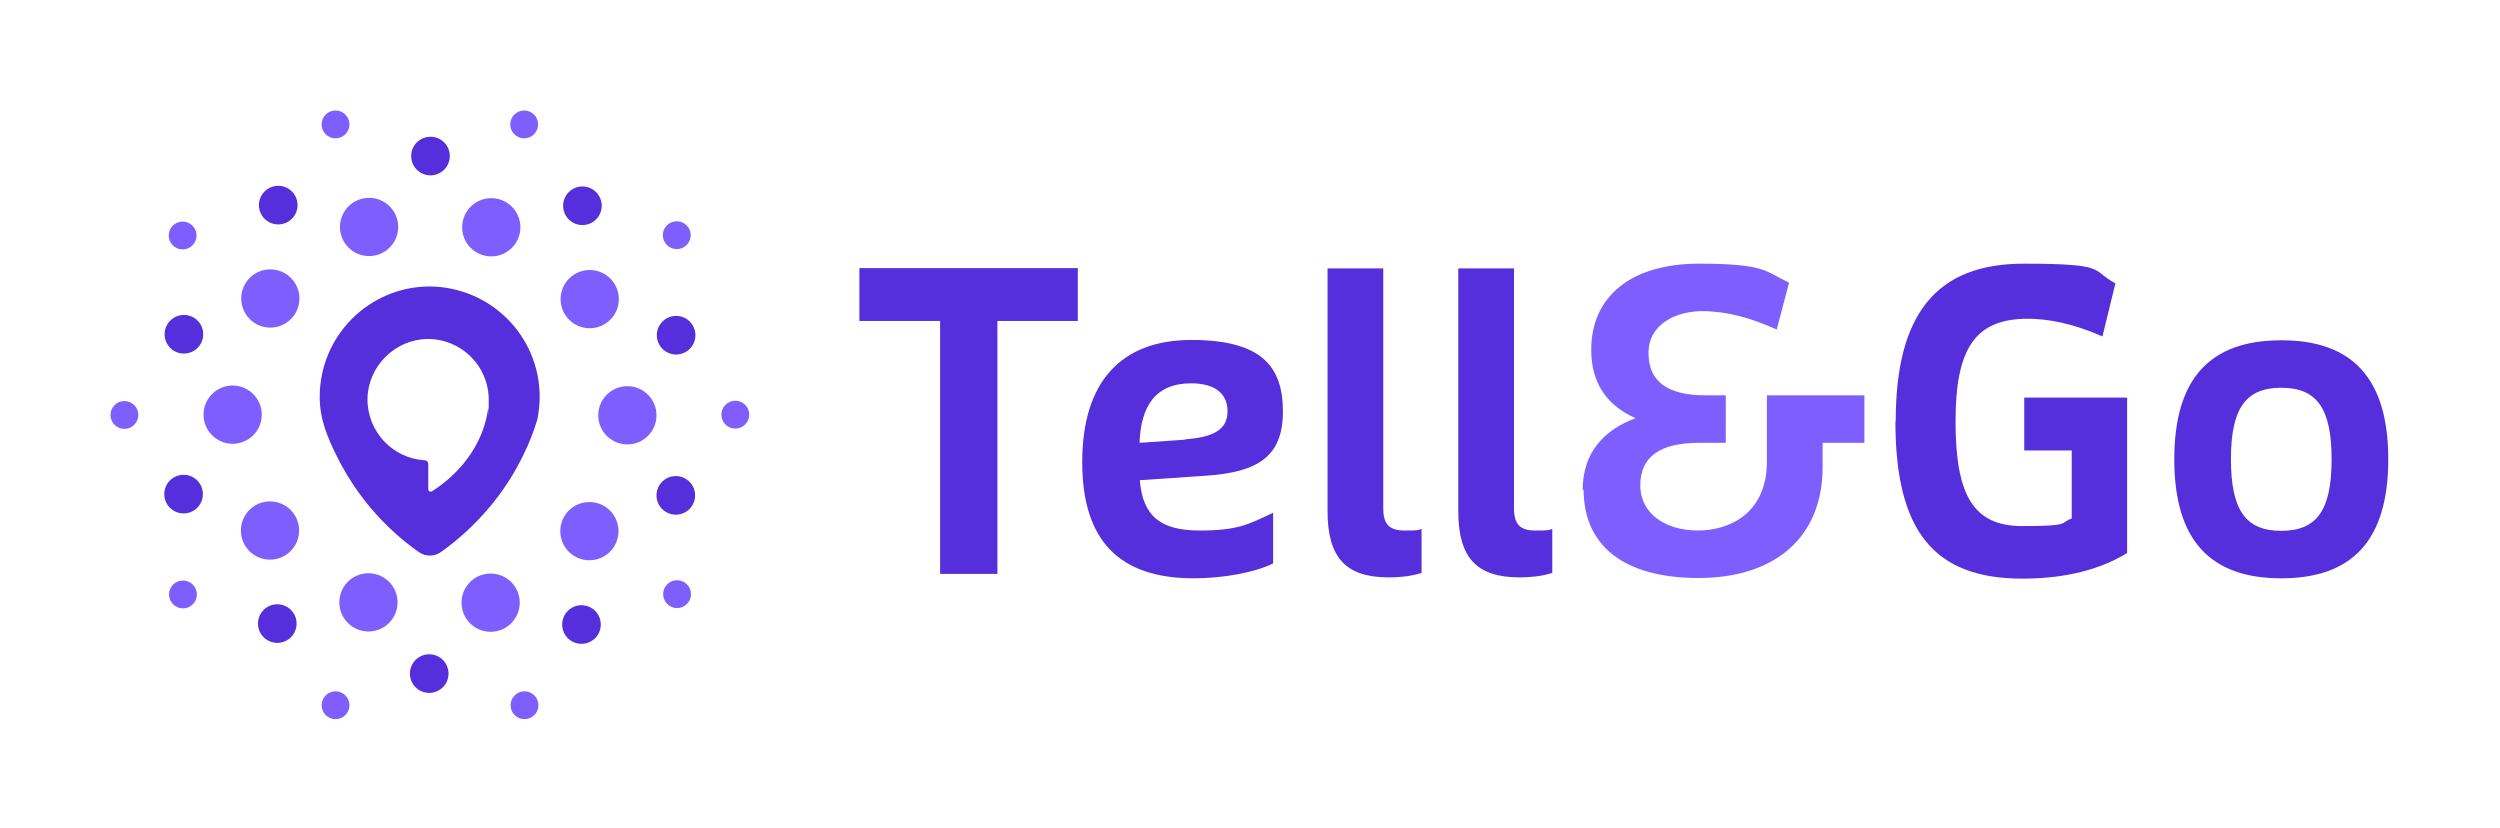
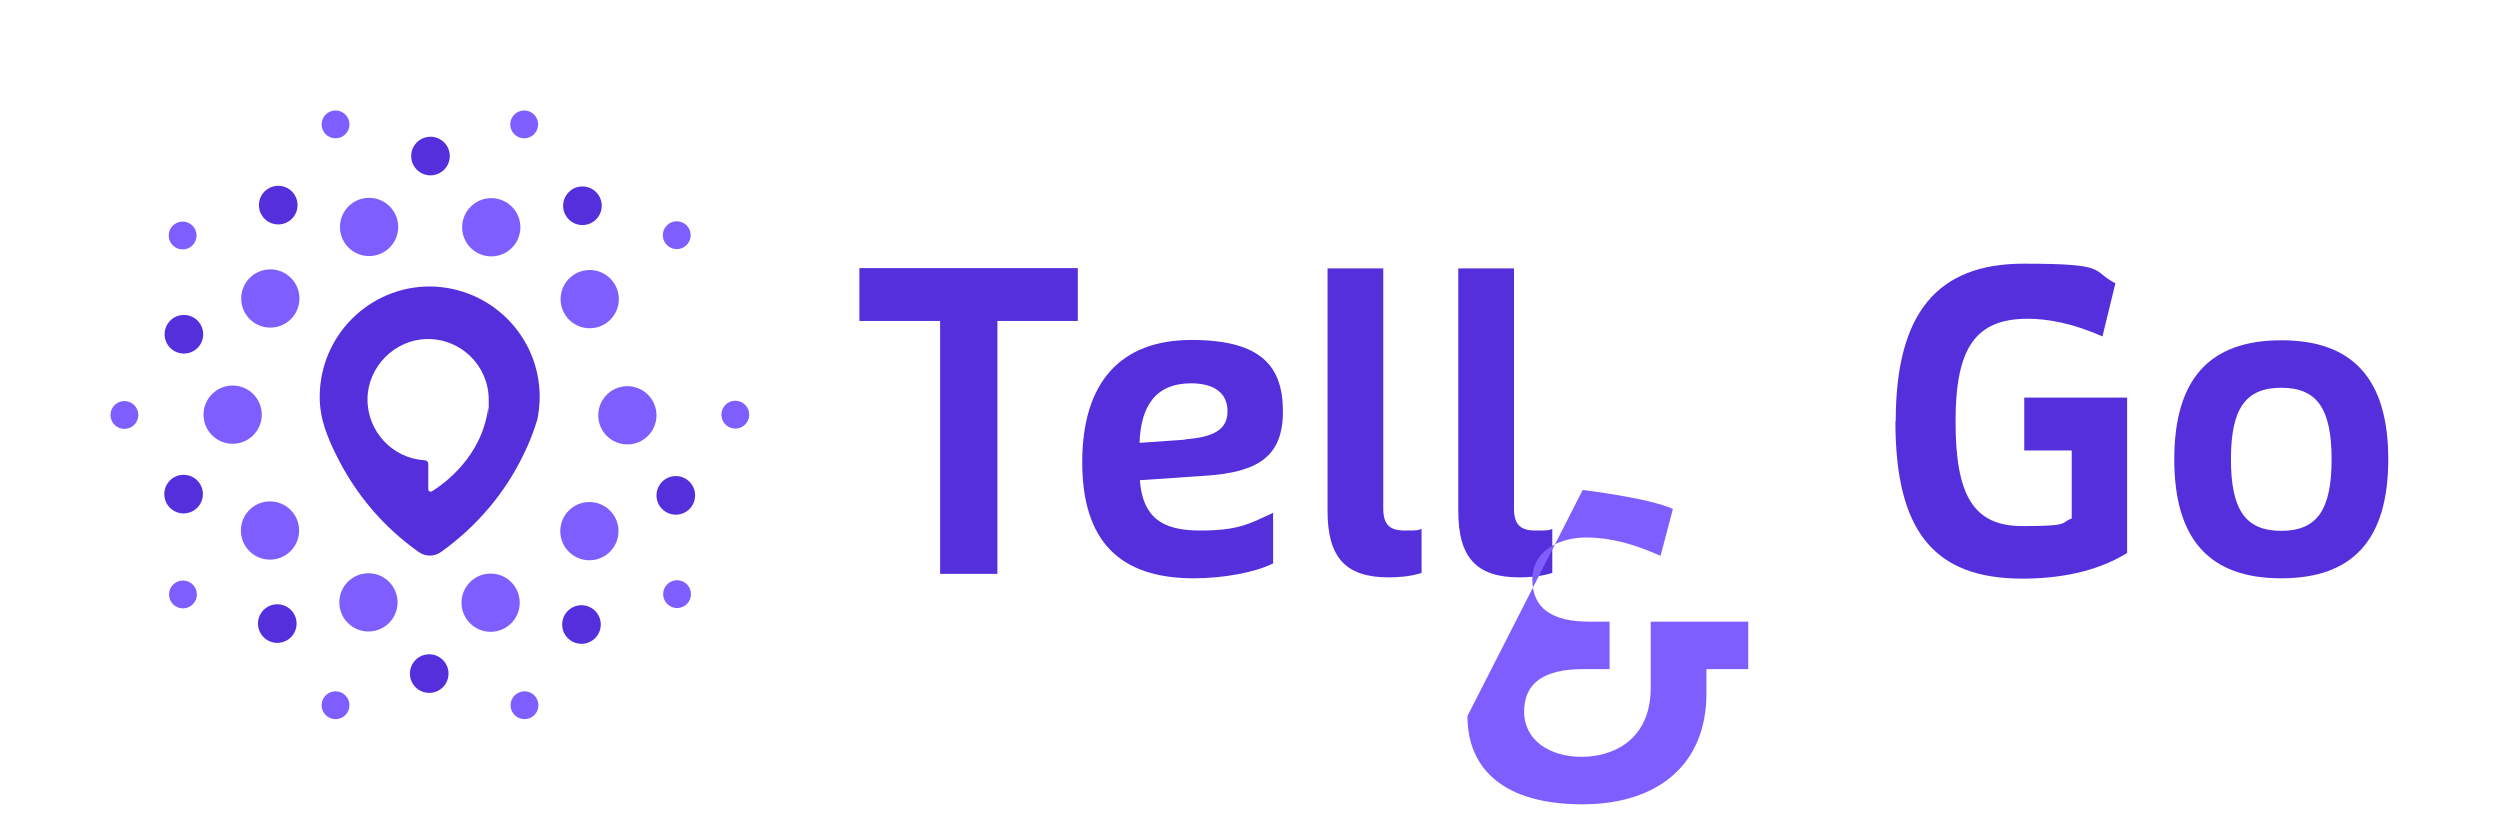
<svg xmlns="http://www.w3.org/2000/svg" id="Layer_1" version="1.1" viewBox="0 0 789.8 261.7">
  <defs>
    <style>
      .st0 {
        fill: #7e5eff;
      }

      .st1 {
        fill: #542fdb;
      }
    </style>
  </defs>
  <g>
    <path class="st1" d="M296.9,101.4h-25.4v-16.7h69v16.7h-25.4v79.9h-18.1v-79.9Z" />
    <path class="st1" d="M341.9,146c0-25.3,12.2-38.6,34.5-38.6s28.9,8.5,28.9,22.6-7.7,19.2-24.5,20.3l-20.7,1.4c.9,11.8,7.1,15.9,18.9,15.9s15.2-1.8,23.2-5.6v16c-5.8,2.9-15.9,4.7-25.1,4.7-23.5,0-35.2-11.9-35.2-36.7ZM374.4,138.8c9.1-.7,13.4-3.1,13.4-8.9s-4.3-8.8-11.5-8.8c-11.3,0-15.9,7.3-16.3,18.8l14.4-1Z" />
    <path class="st1" d="M419.4,161.5v-76.7h17.6v75.8c0,5.1,2,7,6.7,7s4.1-.1,5.4-.5v13.9c-3.8,1.2-7.6,1.4-10.4,1.4-13.5,0-19.3-6.2-19.3-20.9Z" />
    <path class="st1" d="M460.7,161.5v-76.7h17.6v75.8c0,5.1,2,7,6.7,7s4.1-.1,5.4-.5v13.9c-3.8,1.2-7.6,1.4-10.4,1.4-13.5,0-19.3-6.2-19.3-20.9Z" />
-     <path class="st0" d="M500,154.8c0-11.9,6.8-19,16.7-22.7-8.4-3.7-14-10.4-14-21.6,0-16.9,12.7-27.2,34-27.2s21,2.5,28.5,6l-3.9,14.8c-8.3-3.7-15.7-5.8-23.6-5.8s-16.9,3.9-16.9,13.2,6.3,13.4,18.1,13.4h6.3v15h-8.5c-12.1,0-18.5,4.3-18.5,13.4s8.1,14.3,18.2,14.3,21.8-5.5,21.8-21.8v-20.9h30.8v15h-13.2v7.7c0,22.2-15.1,35-39.2,35s-36.3-10.6-36.3-27.9Z" />
+     <path class="st0" d="M500,154.8s21,2.5,28.5,6l-3.9,14.8c-8.3-3.7-15.7-5.8-23.6-5.8s-16.9,3.9-16.9,13.2,6.3,13.4,18.1,13.4h6.3v15h-8.5c-12.1,0-18.5,4.3-18.5,13.4s8.1,14.3,18.2,14.3,21.8-5.5,21.8-21.8v-20.9h30.8v15h-13.2v7.7c0,22.2-15.1,35-39.2,35s-36.3-10.6-36.3-27.9Z" />
    <path class="st1" d="M598.9,133c0-34.2,13.2-49.7,40.4-49.7s21.1,2.1,29,6.2l-4.1,16.8c-9.6-4.3-17.6-5.6-23.6-5.6-16.5,0-22.8,9.2-22.8,32.4s5.5,33.1,21.1,33.1,11.7-1,15.6-2.4v-21.5h-15v-16.7h32.5v49.1c-10.2,6.3-22.4,8.1-33.1,8.1-28.1,0-40.1-15.2-40.1-49.7Z" />
    <path class="st1" d="M686.9,145.1c0-25.3,11.1-37.6,33.8-37.6s33.8,12.3,33.8,37.6-11.1,37.6-33.8,37.6-33.8-12.3-33.8-37.6ZM736.6,145.1c0-16-4.6-22.6-15.9-22.6s-15.9,6.6-15.9,22.6,4.6,22.6,15.9,22.6,15.9-6.6,15.9-22.6Z" />
  </g>
  <g>
    <g id="_x3C_Radial_Repeat_x3E_">
      <circle class="st0" cx="116.4" cy="190.3" r="9.2" />
    </g>
    <g id="_x3C_Radial_Repeat_x3E_1" data-name="_x3C_Radial_Repeat_x3E_">
      <circle class="st0" cx="85.3" cy="167.6" r="9.2" />
    </g>
    <g id="_x3C_Radial_Repeat_x3E_2" data-name="_x3C_Radial_Repeat_x3E_">
      <circle class="st0" cx="73.5" cy="131" r="9.2" />
    </g>
    <g id="_x3C_Radial_Repeat_x3E_3" data-name="_x3C_Radial_Repeat_x3E_">
      <circle class="st0" cx="85.4" cy="94.3" r="9.2" />
    </g>
    <g id="_x3C_Radial_Repeat_x3E_4" data-name="_x3C_Radial_Repeat_x3E_">
      <circle class="st0" cx="116.6" cy="71.7" r="9.2" />
    </g>
    <g id="_x3C_Radial_Repeat_x3E_5" data-name="_x3C_Radial_Repeat_x3E_">
      <circle class="st0" cx="155.2" cy="71.8" r="9.2" />
    </g>
    <g id="_x3C_Radial_Repeat_x3E_6" data-name="_x3C_Radial_Repeat_x3E_">
      <circle class="st0" cx="186.3" cy="94.5" r="9.2" />
    </g>
    <g id="_x3C_Radial_Repeat_x3E_7" data-name="_x3C_Radial_Repeat_x3E_">
      <circle class="st0" cx="198.2" cy="131.2" r="9.2" />
    </g>
    <g id="_x3C_Radial_Repeat_x3E_8" data-name="_x3C_Radial_Repeat_x3E_">
      <circle class="st0" cx="186.2" cy="167.8" r="9.2" />
    </g>
    <g id="_x3C_Radial_Repeat_x3E_9" data-name="_x3C_Radial_Repeat_x3E_">
      <circle class="st0" cx="155" cy="190.4" r="9.2" />
    </g>
  </g>
  <g>
    <g id="_x3C_Radial_Repeat_x3E_10" data-name="_x3C_Radial_Repeat_x3E_">
      <circle class="st1" cx="135.6" cy="212.8" r="6.1" />
    </g>
    <g id="_x3C_Radial_Repeat_x3E_11" data-name="_x3C_Radial_Repeat_x3E_">
      <circle class="st1" cx="87.6" cy="197" r="6.1" />
    </g>
    <g id="_x3C_Radial_Repeat_x3E_12" data-name="_x3C_Radial_Repeat_x3E_">
      <circle class="st1" cx="58" cy="156.1" r="6.1" />
    </g>
    <g id="_x3C_Radial_Repeat_x3E_13" data-name="_x3C_Radial_Repeat_x3E_">
      <circle class="st1" cx="58.1" cy="105.6" r="6.1" />
    </g>
    <g id="_x3C_Radial_Repeat_x3E_14" data-name="_x3C_Radial_Repeat_x3E_">
      <circle class="st1" cx="87.9" cy="64.8" r="6.1" />
    </g>
    <g id="_x3C_Radial_Repeat_x3E_15" data-name="_x3C_Radial_Repeat_x3E_">
      <circle class="st1" cx="136" cy="49.3" r="6.1" />
    </g>
    <g id="_x3C_Radial_Repeat_x3E_16" data-name="_x3C_Radial_Repeat_x3E_">
      <circle class="st1" cx="184" cy="65" r="6.1" />
    </g>
    <g id="_x3C_Radial_Repeat_x3E_17" data-name="_x3C_Radial_Repeat_x3E_">
-       <circle class="st1" cx="213.6" cy="105.9" r="6.1" />
-     </g>
+       </g>
    <g id="_x3C_Radial_Repeat_x3E_18" data-name="_x3C_Radial_Repeat_x3E_">
      <circle class="st1" cx="213.5" cy="156.5" r="6.1" />
    </g>
    <g id="_x3C_Radial_Repeat_x3E_19" data-name="_x3C_Radial_Repeat_x3E_">
      <circle class="st1" cx="183.7" cy="197.3" r="6.1" />
    </g>
  </g>
  <g>
    <g id="_x3C_Radial_Repeat_x3E_20" data-name="_x3C_Radial_Repeat_x3E_">
      <circle class="st0" cx="106" cy="222.8" r="4.4" />
    </g>
    <g id="_x3C_Radial_Repeat_x3E_21" data-name="_x3C_Radial_Repeat_x3E_">
      <circle class="st0" cx="57.8" cy="187.8" r="4.4" />
    </g>
    <g id="_x3C_Radial_Repeat_x3E_22" data-name="_x3C_Radial_Repeat_x3E_">
      <circle class="st0" cx="39.3" cy="131.1" r="4.4" />
    </g>
    <g id="_x3C_Radial_Repeat_x3E_23" data-name="_x3C_Radial_Repeat_x3E_">
      <circle class="st0" cx="57.7" cy="74.4" r="4.4" />
    </g>
    <g id="_x3C_Radial_Repeat_x3E_24" data-name="_x3C_Radial_Repeat_x3E_">
      <circle class="st0" cx="106" cy="39.3" r="4.4" />
    </g>
    <g id="_x3C_Radial_Repeat_x3E_25" data-name="_x3C_Radial_Repeat_x3E_">
      <circle class="st0" cx="165.6" cy="39.3" r="4.4" />
    </g>
    <g id="_x3C_Radial_Repeat_x3E_26" data-name="_x3C_Radial_Repeat_x3E_">
      <circle class="st0" cx="213.8" cy="74.3" r="4.4" />
    </g>
    <g id="_x3C_Radial_Repeat_x3E_27" data-name="_x3C_Radial_Repeat_x3E_">
      <circle class="st0" cx="232.3" cy="131" r="4.4" />
    </g>
    <g id="_x3C_Radial_Repeat_x3E_28" data-name="_x3C_Radial_Repeat_x3E_">
      <circle class="st0" cx="213.9" cy="187.7" r="4.4" />
    </g>
    <g id="_x3C_Radial_Repeat_x3E_29" data-name="_x3C_Radial_Repeat_x3E_">
      <circle class="st0" cx="165.7" cy="222.8" r="4.4" />
    </g>
  </g>
  <path class="st1" d="M135.8,90.5h0c-19.2,0-34.8,15.6-34.8,34.9h0c0,3.4.6,6.7,1.6,9.8,1,2.9,2.2,5.8,3.6,8.5,6,12.3,15,22.9,26.1,30.7,2.1,1.5,4.9,1.5,7,0,11.1-7.9,20.2-18.5,26.1-30.8,1.8-3.6,3.2-7.3,4.4-11.2h0c.4-2.3.7-4.6.7-7,0-19.3-15.6-34.8-34.8-34.9ZM154.2,128.8c0,0,0,.2,0,.3-2.1,15.3-13.9,23.7-17.7,26.1-.6.3-1.2,0-1.2-.7v-7.9c0-.7-.5-1.2-1.2-1.2-10.1-.6-18.1-9.1-18-19.4.1-10.2,8.7-18.8,18.9-18.9,10.7-.1,19.4,8.5,19.4,19.2s0,1.7-.2,2.6Z" />
</svg>